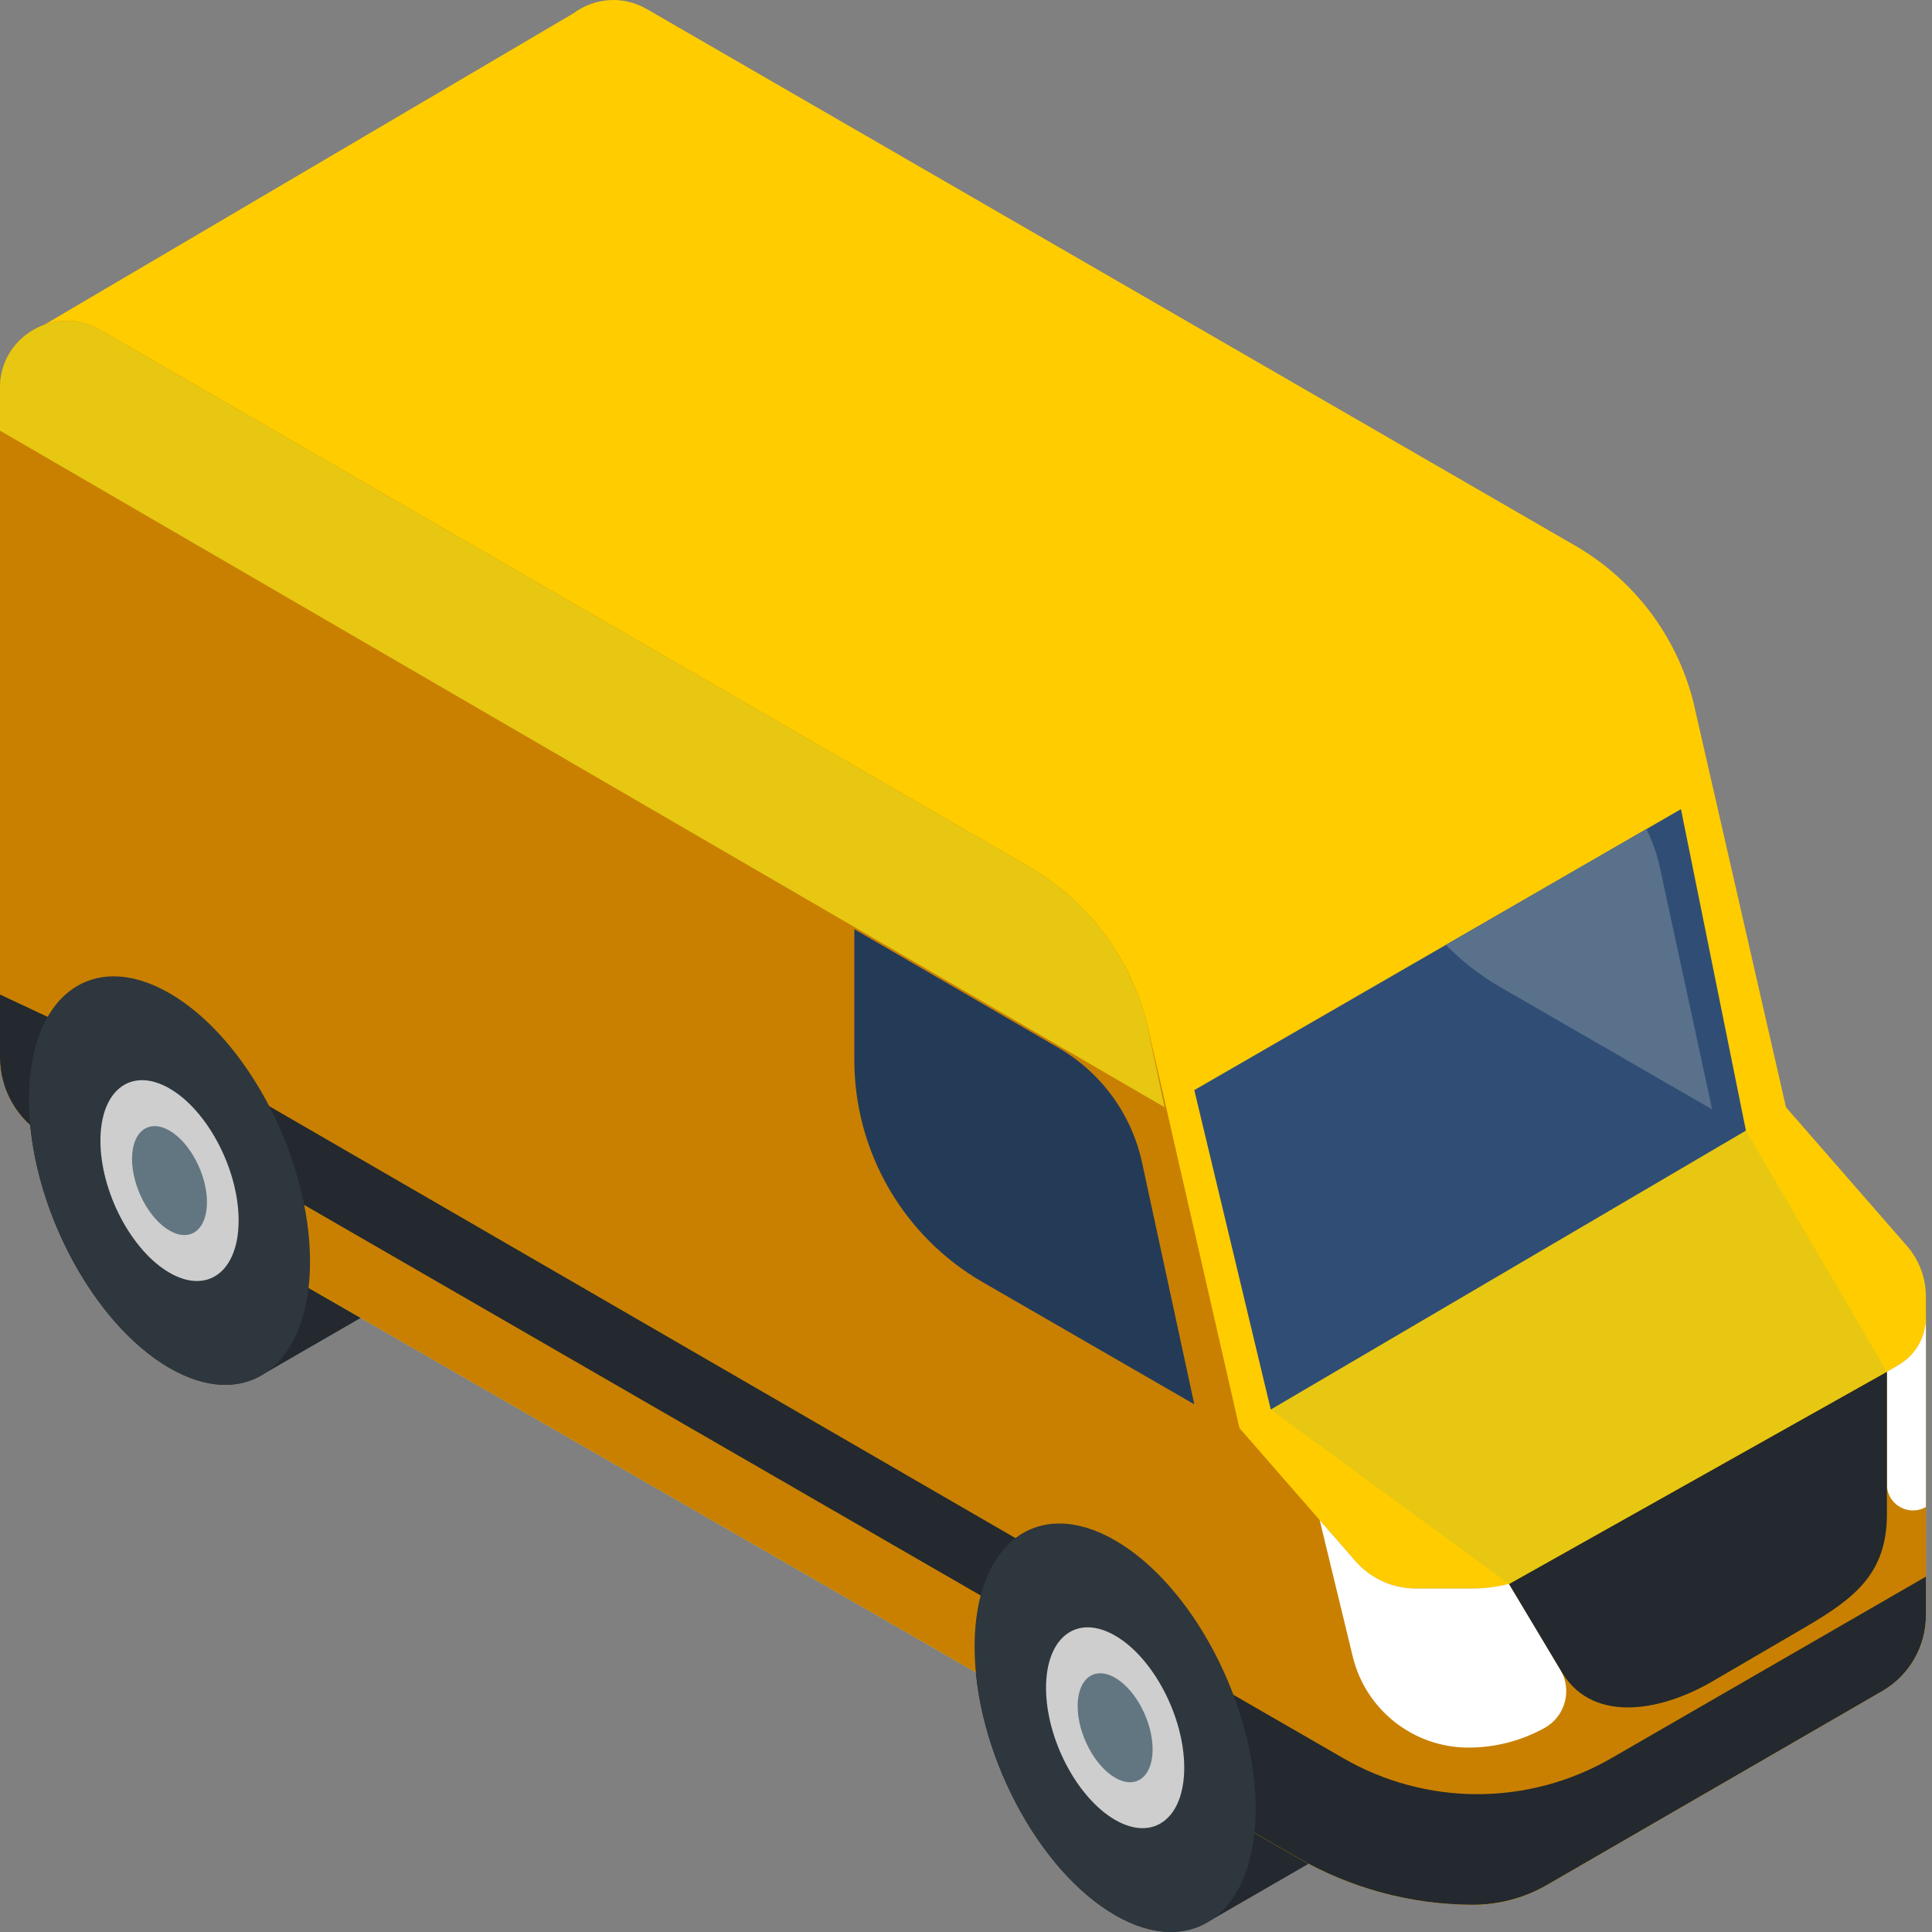
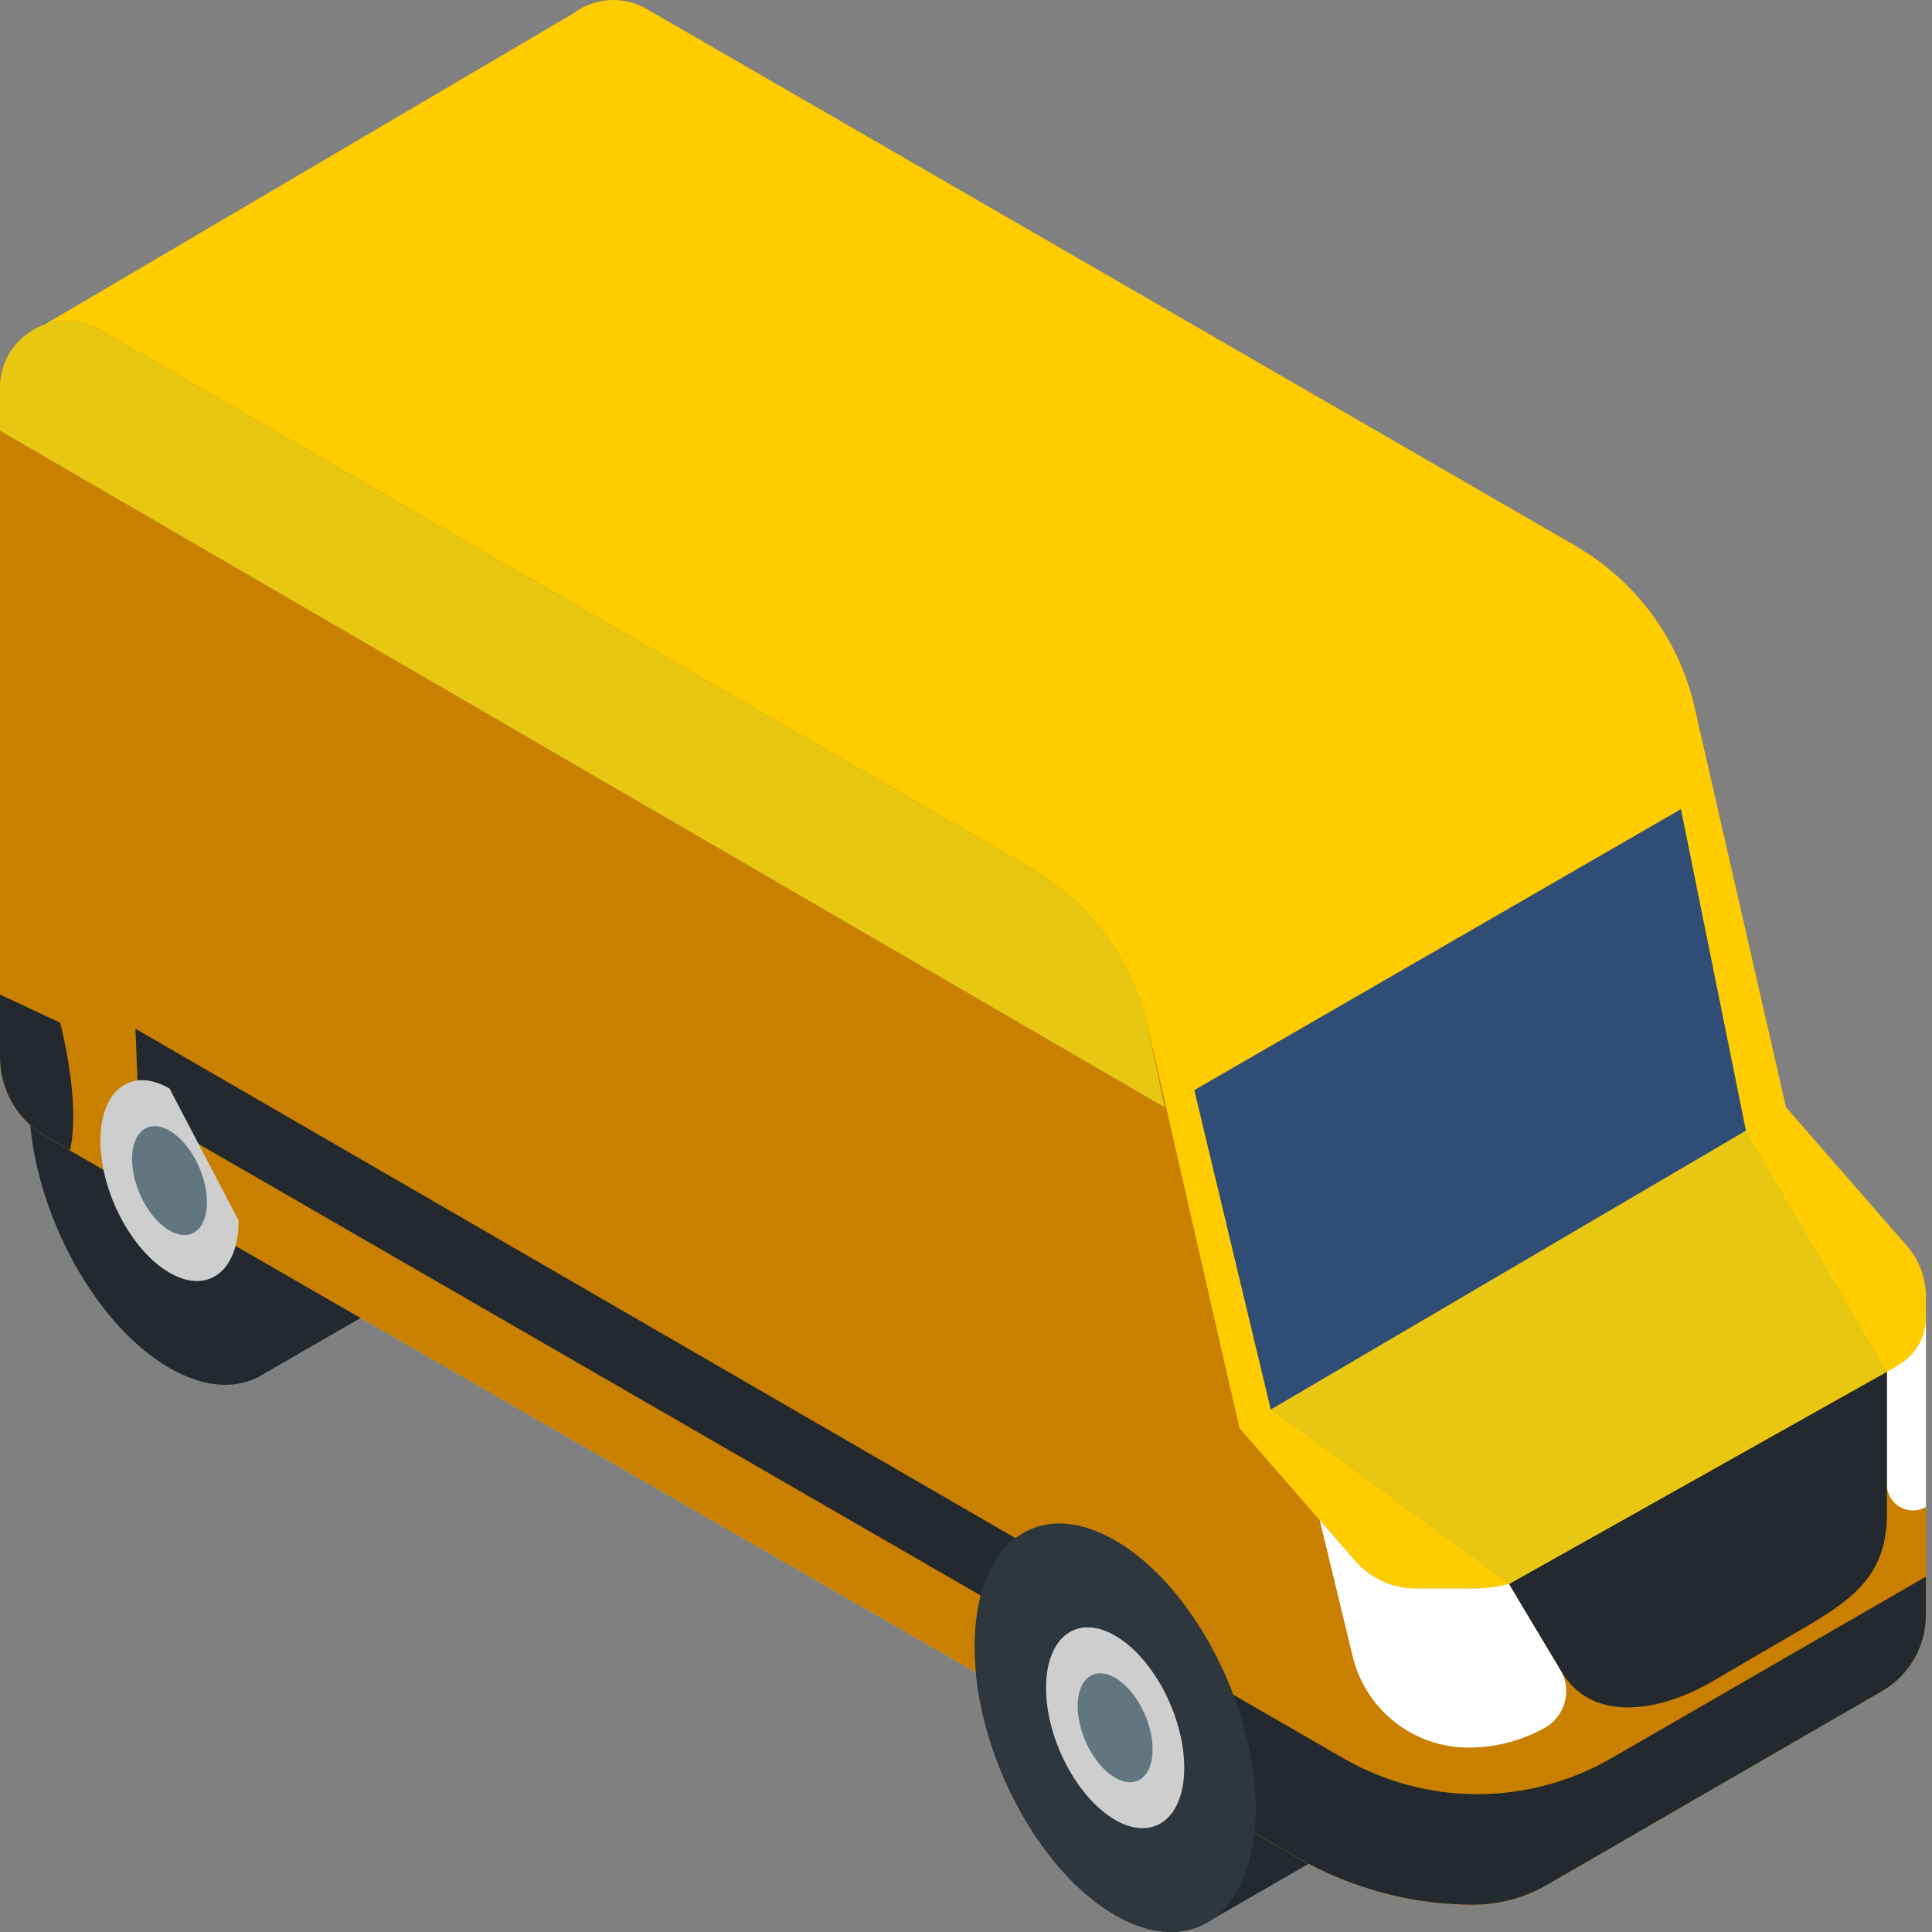
<svg xmlns="http://www.w3.org/2000/svg" width="47" height="47" viewBox="0 0 47 47" fill="none">
  <rect x="0" y="0" width="47" height="47" fill="#808080" stroke="none" />
  <path d="M11.13 30.701L6.934 27.748C6.316 26.206 5.288 24.834 4.123 24.162C2.235 23.072 0.705 24.229 0.705 26.746C0.705 29.264 2.235 32.189 4.123 33.279C5.018 33.796 5.833 33.807 6.442 33.408L11.13 30.701ZM34.134 44.011L29.938 41.059C29.321 39.516 28.293 38.145 27.128 37.473C25.24 36.383 23.709 37.54 23.709 40.057C23.709 42.575 25.24 45.499 27.128 46.59C28.023 47.106 28.837 47.117 29.447 46.719L34.134 44.011Z" fill="#23292E" />
  <path d="M46.852 31.544C46.852 31.089 46.687 30.649 46.388 30.307L43.448 26.936H43.448L41.19 17.058C40.987 16.268 40.629 15.526 40.136 14.877C39.642 14.227 39.025 13.682 38.319 13.274L15.734 0.22C15.127 -0.13 14.436 -0.039 13.944 0.328L1.073 7.903C0.468 8.124 0 8.696 0 9.431V25.724C0 26.516 0.423 27.247 1.109 27.642L31.569 45.193C32.87 45.943 34.346 46.337 35.847 46.337C36.472 46.337 37.085 46.172 37.625 45.86L45.791 41.137C46.113 40.95 46.381 40.682 46.567 40.359C46.754 40.036 46.852 39.67 46.852 39.298V31.544Z" fill="#FFCC00" />
  <path d="M46.182 33.209L45.903 33.37L36.711 38.533L36.715 38.539C36.447 38.608 36.172 38.643 35.895 38.643H34.437C34.16 38.643 33.886 38.584 33.634 38.469C33.382 38.355 33.158 38.188 32.976 37.979L30.637 35.297L30.152 34.741L27.894 24.862C27.691 24.073 27.332 23.331 26.839 22.681C26.346 22.032 25.729 21.487 25.023 21.079L2.438 8.025C1.354 7.399 0 8.181 0 9.432V25.724C0 26.516 0.423 27.247 1.109 27.643L31.569 45.193C32.87 45.943 34.346 46.337 35.847 46.337C36.472 46.337 37.085 46.173 37.625 45.86L45.791 41.137C46.113 40.95 46.381 40.682 46.567 40.359C46.754 40.037 46.852 39.671 46.852 39.298V32.048C46.852 32.284 46.79 32.515 46.672 32.718C46.555 32.922 46.386 33.092 46.182 33.209Z" fill="#C98000" />
  <path d="M1.109 27.643L1.702 27.985C1.975 26.801 1.463 24.88 1.463 24.88L0 24.194V25.724C0 26.516 0.423 27.247 1.109 27.643V27.643ZM26.819 38.643L3.295 25.026L3.374 26.988L26.753 40.486L26.819 38.643ZM46.852 39.298V38.355L39.198 42.773C38.207 43.345 37.083 43.647 35.939 43.647C34.795 43.647 33.671 43.345 32.68 42.773L29.877 41.156V44.218L31.569 45.193C32.859 45.936 34.32 46.33 35.809 46.337C36.449 46.34 37.079 46.176 37.633 45.855L45.791 41.137C46.113 40.95 46.381 40.682 46.567 40.359C46.753 40.036 46.851 39.67 46.852 39.298Z" fill="#23292E" />
  <path d="M46.182 33.209L45.903 33.37V36.112C45.903 36.599 46.43 36.903 46.851 36.66V32.048C46.851 32.283 46.789 32.514 46.672 32.718C46.554 32.922 46.385 33.091 46.182 33.209ZM36.71 38.532H36.71C36.425 38.605 36.132 38.642 35.837 38.643H34.436C34.16 38.643 33.886 38.584 33.634 38.469C33.382 38.354 33.157 38.187 32.975 37.978L32.105 36.981L32.908 40.298C33.223 41.598 34.387 42.514 35.724 42.514C36.371 42.514 37.007 42.35 37.573 42.037C38.081 41.757 38.254 41.111 37.956 40.614L36.71 38.532Z" fill="white" />
  <path d="M28.331 26.936L27.894 24.863C27.691 24.073 27.332 23.331 26.839 22.681C26.346 22.032 25.729 21.487 25.023 21.079L2.438 8.025C1.354 7.399 0 8.181 0 9.432V10.476L28.331 26.936Z" fill="#E7C712" />
  <path d="M29.054 26.519L30.915 34.293L42.474 27.508L40.893 19.684L29.054 26.519Z" fill="#304E75" />
  <path d="M30.547 44.005C30.547 46.523 29.016 47.68 27.128 46.59C25.24 45.5 23.709 42.575 23.709 40.057C23.709 37.54 25.24 36.383 27.128 37.473C29.016 38.563 30.547 41.488 30.547 44.005Z" fill="#2E373D" />
  <path d="M28.809 43.002C28.809 44.24 28.056 44.808 27.128 44.273C26.2 43.736 25.447 42.299 25.447 41.061C25.447 39.823 26.2 39.254 27.128 39.79C28.056 40.326 28.809 41.764 28.809 43.002Z" fill="#CECECE" />
  <path d="M28.04 42.558C28.04 43.229 27.631 43.538 27.128 43.247C26.625 42.956 26.216 42.176 26.216 41.505C26.216 40.834 26.625 40.525 27.128 40.816C27.631 41.106 28.04 41.886 28.04 42.558Z" fill="#627681" />
-   <path d="M7.542 30.694C7.542 33.212 6.011 34.369 4.124 33.279C2.235 32.189 0.705 29.264 0.705 26.747C0.705 24.229 2.235 23.072 4.124 24.162C6.011 25.252 7.542 28.177 7.542 30.694Z" fill="#2E373D" />
-   <path d="M5.805 29.691C5.805 30.929 5.052 31.498 4.124 30.962C3.195 30.426 2.443 28.988 2.443 27.75C2.443 26.512 3.195 25.944 4.124 26.479C5.052 27.015 5.805 28.453 5.805 29.691Z" fill="#CECECE" />
+   <path d="M5.805 29.691C5.805 30.929 5.052 31.498 4.124 30.962C3.195 30.426 2.443 28.988 2.443 27.75C2.443 26.512 3.195 25.944 4.124 26.479Z" fill="#CECECE" />
  <path d="M5.035 29.247C5.035 29.918 4.627 30.227 4.124 29.936C3.62 29.645 3.212 28.866 3.212 28.194C3.212 27.523 3.62 27.214 4.124 27.505C4.627 27.796 5.035 28.576 5.035 29.247Z" fill="#627681" />
-   <path d="M27.784 28.286L29.054 34.163L23.905 31.191C22.956 30.643 22.168 29.855 21.619 28.905C21.071 27.956 20.783 26.879 20.783 25.783V22.605L25.753 25.493C26.267 25.791 26.714 26.194 27.064 26.675C27.413 27.156 27.659 27.705 27.784 28.286Z" fill="#243B58" />
-   <path d="M36.503 24.016L41.651 26.988L40.382 21.111C40.311 20.782 40.198 20.466 40.054 20.167L35.173 22.986C35.568 23.387 36.015 23.734 36.503 24.016Z" fill="#59718B" />
  <path d="M36.71 38.533L37.956 40.614C38.676 41.917 40.323 41.667 41.615 40.928L43.911 39.588C45.145 38.869 45.903 38.261 45.903 36.834V33.37L36.71 38.533Z" fill="#23292E" />
  <path d="M30.915 34.293L36.711 38.533L45.903 33.37L42.474 27.508L30.915 34.293Z" fill="#E7C712" />
</svg>